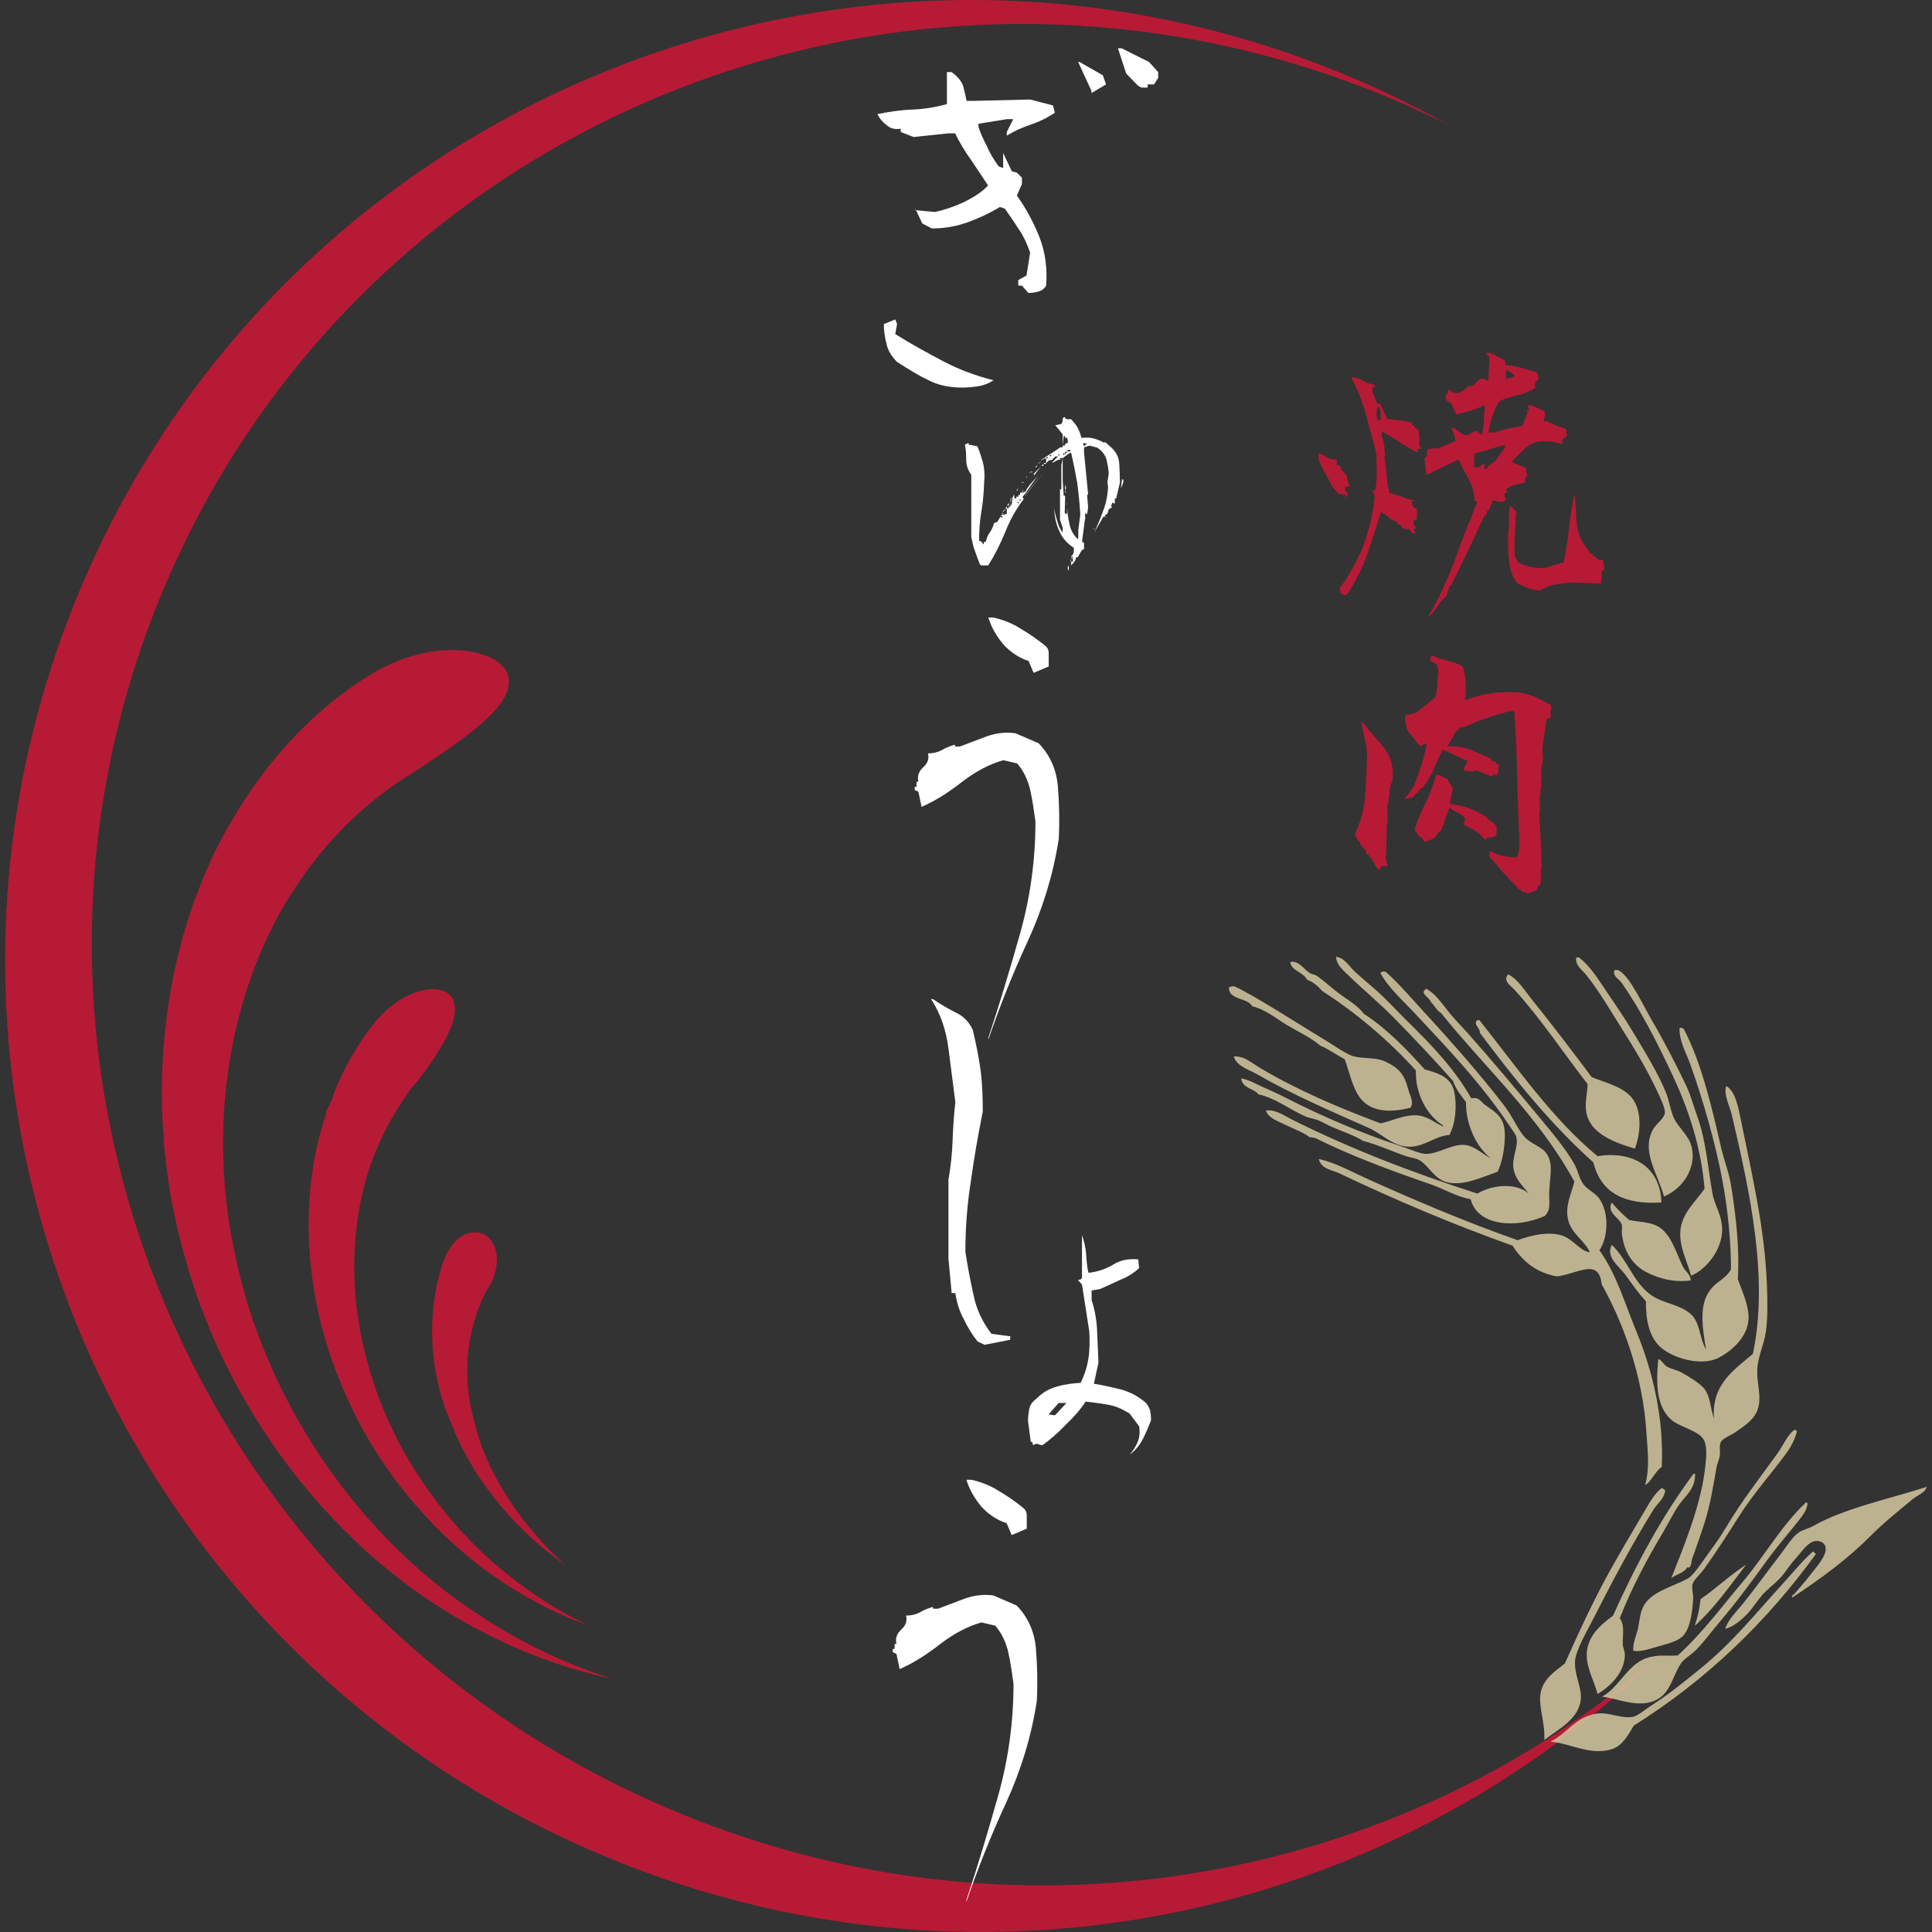
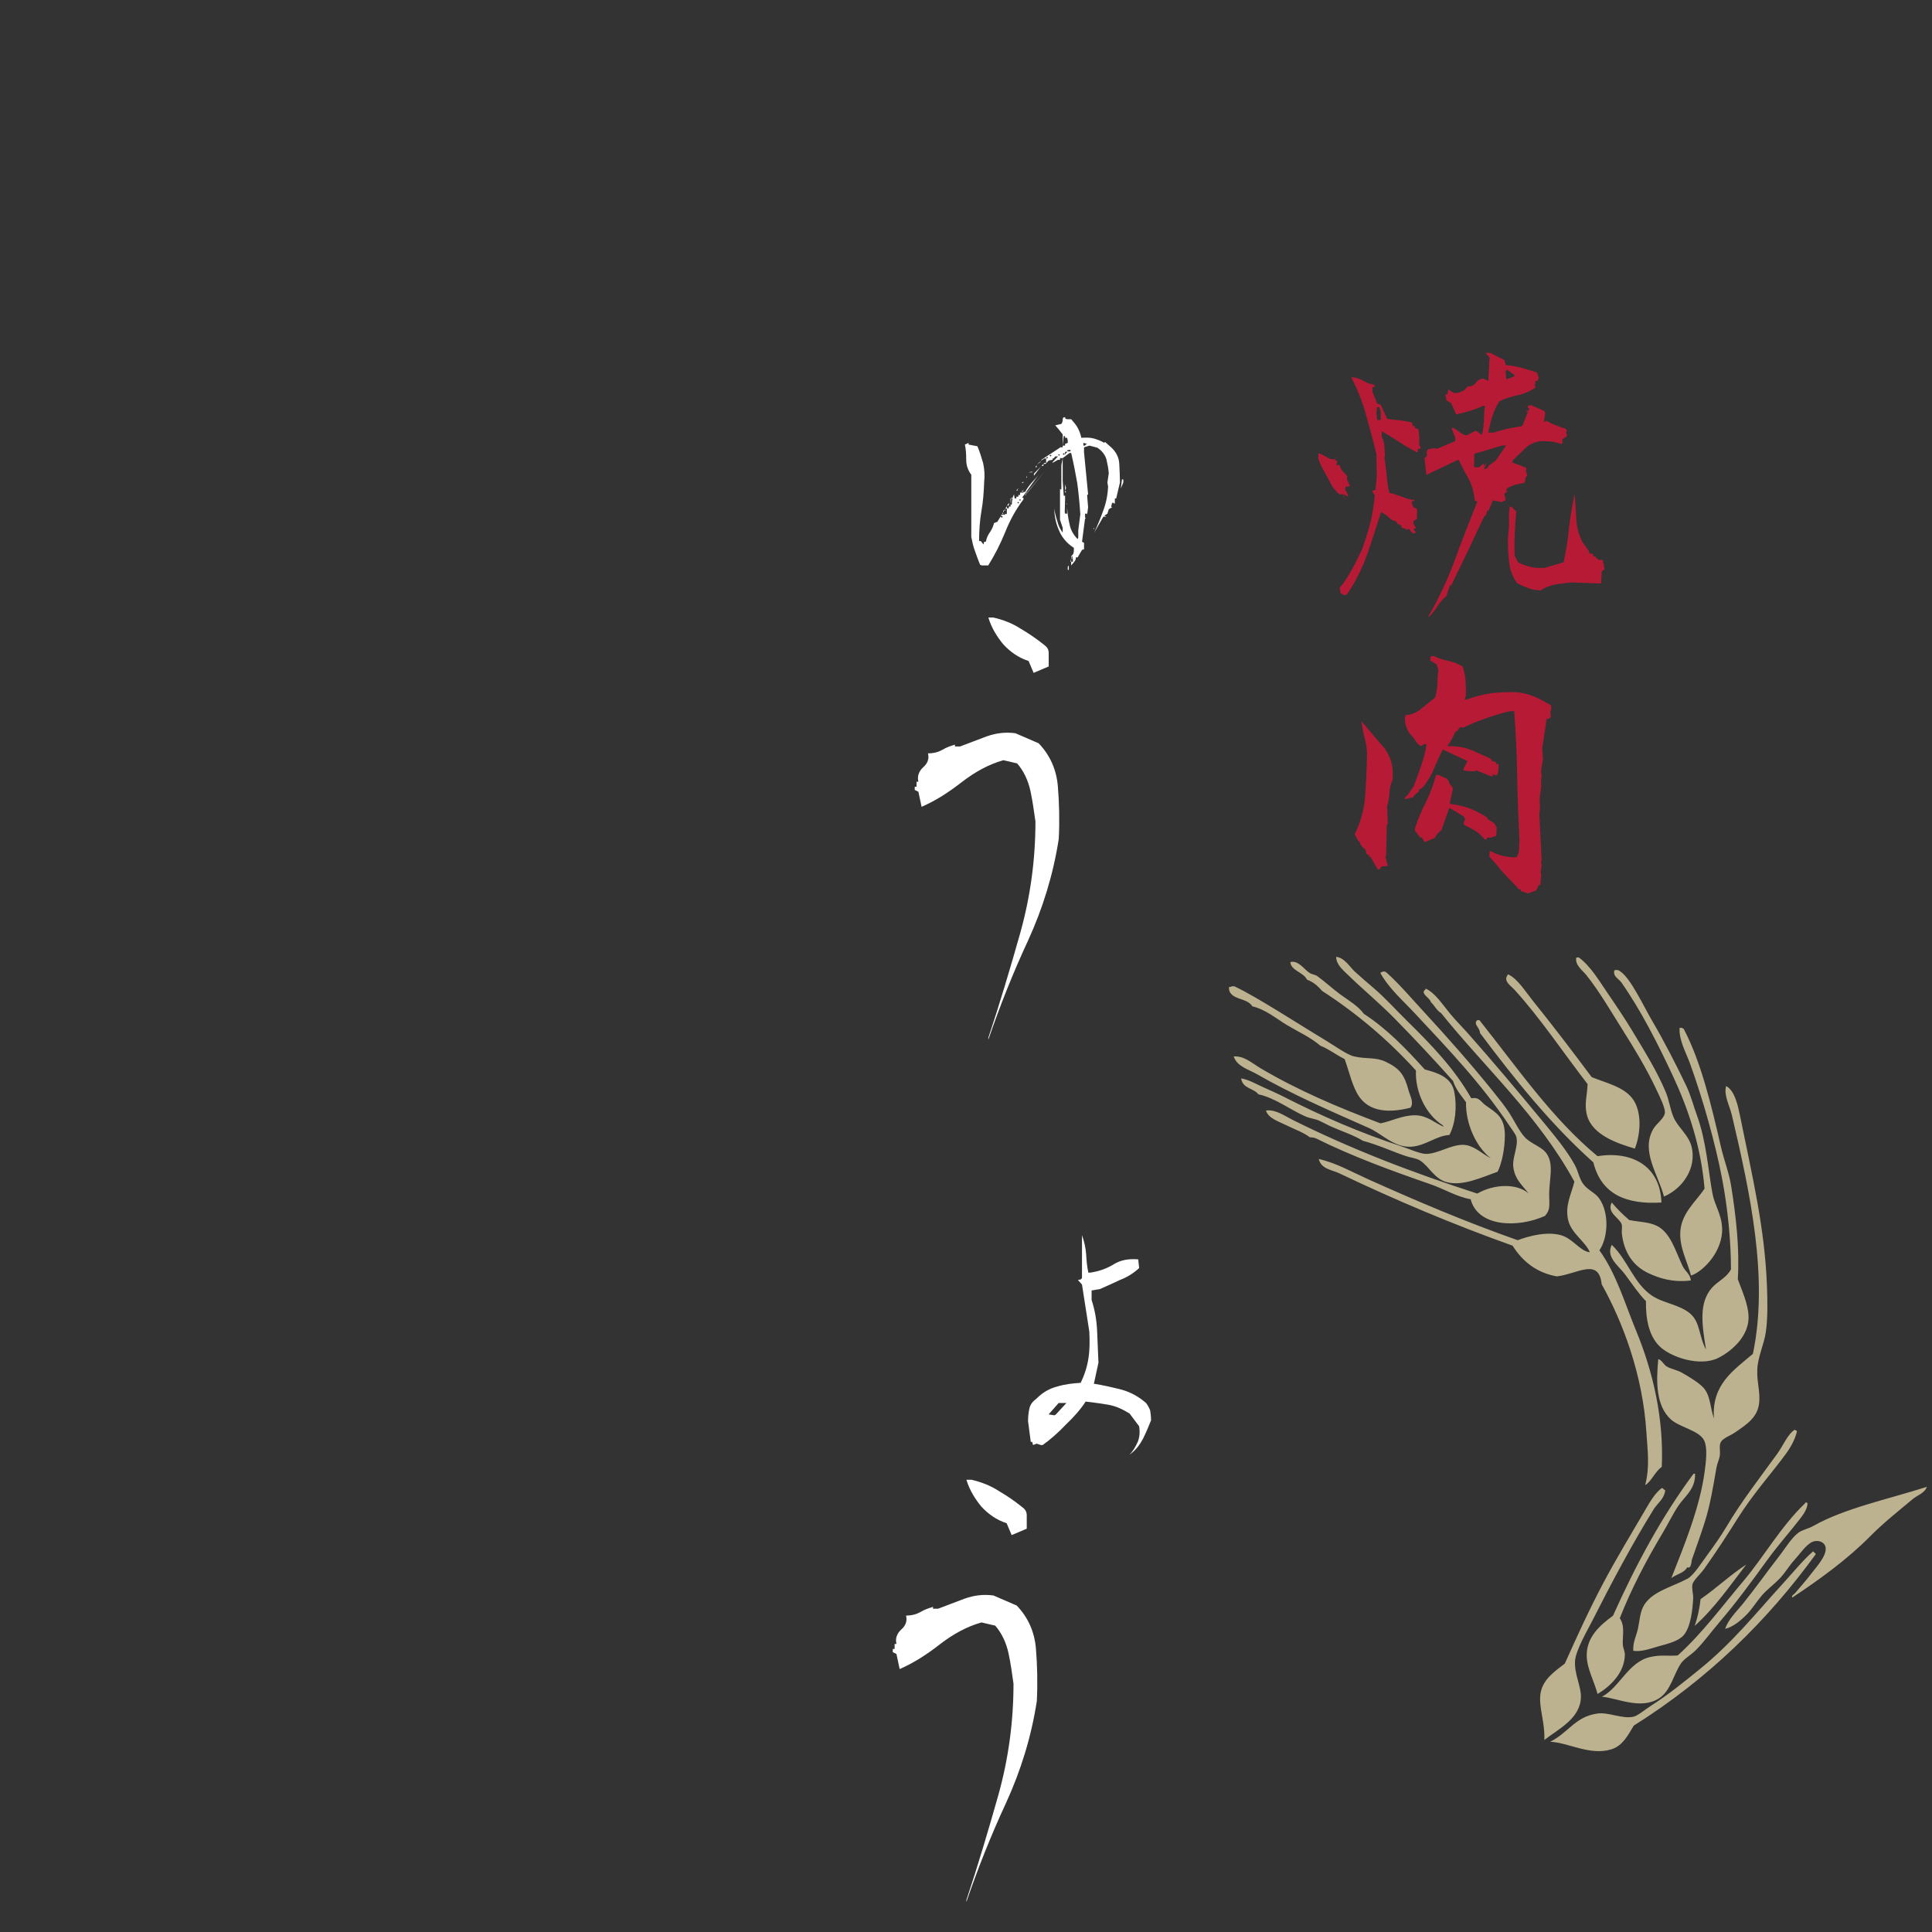
<svg xmlns="http://www.w3.org/2000/svg" version="1.1" viewBox="0 0 300 300">
  <rect x="0" y="0" width="300" height="300" fill="#333333" stroke="none" />
  <defs>
    <style>
      .cls-1 {
        opacity: .88;
      }

      .cls-2 {
        fill: #fff;
      }

      .cls-3 {
        fill: #b71a35;
      }

      .cls-4 {
        fill: #cfc39c;
        fill-rule: evenodd;
      }
    </style>
  </defs>
  <g>
    <g id="_レイヤー_1" data-name="レイヤー_1">
      <g>
-         <path class="cls-3" d="M58.711,158.186c4.62-5.17,10.286-5.598,11.553-3.146,1.364,2.59-1.105,6.921-4.459,11.55l-.757,1.018c-.341.43-.804.922-1.37,1.579-.509.869-1.138,1.645-1.793,2.714-1.312,2.071-2.769,4.765-4.035,8.138l-.284.761c-1.411,4.014-2.406,8.986-2.534,14.552-.142,5.546.591,11.691,2.51,17.833,1.845,6.304,4.904,12.355,8.494,17.553,3.609,5.213,7.738,9.56,11.576,12.767,7.731,6.456,13.826,8.837,13.734,8.885.092-.073-6.049-1.712-14.548-7.565-4.205-2.901-8.917-7.037-13.255-12.289-4.33-5.235-8.256-11.606-10.95-18.574-2.834-6.944-4.292-14.227-4.598-20.955-.306-6.74.514-12.904,1.972-17.911l.514-1.697.132-.406.036-.101.022-.048.006-.023v-.025c-.017-.095.058.201-.046-.214l.08-.156.318-.633c.451-.721.792-1.928,1.173-2.917.792-1.888,1.624-3.462,2.406-4.837,1.571-2.732,2.971-4.517,3.688-5.387l.41-.464ZM69.801,193.963c1.682-2.943,4.822-3.276,6.252-1.609,1.548,1.797,1.329,4.63.166,6.967-.341.447-1.802,2.805-2.793,6.62-.982,3.798-1.468,9.06.331,15.186,1.433,6.08,4.978,11.729,8.152,15.69,2.966,3.692,5.602,5.956,5.886,6.195-.312-.211-3.163-2.078-6.662-5.524-3.788-3.718-8.308-9.346-10.973-16.245-3.037-6.832-3.401-13.5-2.846-18.454.563-4.969,1.973-8.292,2.487-8.826ZM58.659,104.111c5.175-2.87,10.155-3.519,13.848-3.023,3.701.502,6.131,2.107,6.471,4.138.705,4.217-5.858,8.799-13.837,14.103-.995.659-3.649,2.137-7.153,4.985-3.51,2.849-7.892,7.089-12.022,13.338-4.15,6.143-7.851,14.496-9.813,24.378-1.971,9.861-2.162,21.163.301,32.573,2.291,11.402,7.189,22.501,13.433,31.738,6.221,9.281,13.692,16.679,20.636,21.747,6.974,5.135,13.241,8.221,17.646,10.066,4.407,1.84,6.996,2.499,6.979,2.565.006-.082-2.55-.455-7.055-1.858-4.486-1.409-10.979-3.886-18.514-8.468-7.476-4.525-15.924-11.505-23.376-20.911-7.454-9.347-13.838-21.131-17.394-33.902-.924-3.171-1.671-6.386-2.248-9.605-.284-1.612-.52-3.218-.718-4.83l-.271-2.405-.024-.3-.017-.153-.005-.035v-.022c.022.07-.156-.635-.082-.345l-.005-.051-.013-.415v-.827l-.196-2.644-.087-2.382c-.024-1.584-.017-3.154.033-4.721.087-3.121.348-6.188.741-9.175,1.55-11.959,5.429-22.449,10.101-30.288,4.631-7.96,9.802-13.456,13.975-17.09,4.193-3.639,7.417-5.483,8.662-6.181Z" />
-         <path class="cls-3" d="M103.17,280.562C28.946,248.5-5.622,163.265,25.942,90.192,57.511,17.118,143.28-16.13,217.5,15.936c2.619,1.13,5.172,2.349,7.698,3.609-4.573-2.562-9.302-4.919-14.218-7.048C134.458-20.554,45.832,14.21,13.035,90.151c-32.814,75.944,2.621,164.303,79.13,197.355,58.328,25.202,123.663,10.956,165.982-30.867-40.905,35.986-100.985,47.246-154.977,23.923Z" />
        <g>
          <path class="cls-3" d="M208.956,77.34l-.309-.154-.101-.463c-.309.103-.568.051-.722-.103-.203-.154-.358-.359-.511-.564l-.411-.463c-.36-.718-.773-1.49-1.183-2.208-.462-.72-.771-1.49-1.026-2.209l.052-.36-.052-.41h.155c.358.154.77.308,1.129.564.36.257.77.36,1.183.36l.462-.207h-.155l-.207.412h.207l.155-.103v.36l-.155.359.564.103.207.616.974,1.078c-.103.359-.05.617.104.822.102.257.205.462.309.719l-.721.103v.668h.153l.309.822h-.155l-.564-.36v.257l.462.719-.153-.36ZM208.133,92.081l-.102-.822c.771-.874,1.335-1.849,1.9-2.825.566-1.027,1.079-2.055,1.544-3.082.459-1.284.924-2.671,1.282-4.059.361-1.386.564-2.825.721-4.314l-.412-.77.514-.154c.101-.823.203-1.748.203-2.671-.049-.976-.049-1.901-.049-2.826-.465-2.003-1.028-4.007-1.594-6.061-.564-2.055-1.336-4.007-2.312-5.908h.207c.616.052,1.181.258,1.695.565.514.309,1.079.514,1.643.566l.104.358-.359.052v.72l.717,1.797.564.207.978,2.156c.616.155,1.334.206,2.003.258.616.05,1.233.205,1.9.359l.052.463.359.103v.256l.565.205.155,1.387-.052.926.259.668-.462.102v.462h-.259c-.974-.564-1.9-1.079-2.723-1.643-.872-.565-1.747-1.079-2.618-1.592v.874c.257.462.358.974.412,1.436,0,.515.049.978.101,1.388l-.101.36c.153.926.255,1.85.358,2.775.052.974.205,1.848.412,2.722.667.155,1.284.359,1.952.616.617.256,1.285.461,1.951.513v.154h-.41v.359l.257.617.514.207.052.359-.052,1.028.052.205-.566.308v.462l.41.669-.358.103v.153l.358.462-.512.103-.616-.718h-.206v.153h-.103c-.153-.102-.308-.205-.564-.256-.205,0-.309-.154-.309-.412l-.615-.308-.207-.359c-.412-.052-.822-.258-1.128-.616-.363-.36-.774-.565-1.184-.822-.717,2.208-1.386,4.417-2.157,6.574-.771,2.158-1.798,4.264-3.133,6.215l-.412.155-.617-.361ZM214.4,63.881l-.255-.667h-.309l-.101.924.101,1.079h.564v-1.336ZM225.857,87.1c1.077-3.032,2.31-6.113,3.542-9.195l-.41-.206c-.101-1.233-.412-2.312-.924-3.339-.566-.925-1.079-1.951-1.542-2.928h-.205l-4.828,2.312-.307-2.67h.255v-.258h.155v-.256l-.103-.307.207-.463.974-.206.462.103,2.827-1.18v-.566l-.565-1.49h.255c.358.155.719.412,1.026.668.361.309.719.462,1.131.462l1.336-.718.978.668c.153-.668.255-1.438.306-2.26,0-.72.052-1.491.153-2.261h-.255c-.669.308-1.388.565-2.004.77-.717.207-1.489.412-2.208.566l-.77-1.746-.719-.412-.207-.925h.309l.203-.822c.259.257.514.463.773.513.257.103.564.103.874,0l.718-.307.668-.669c.564.05.926-.155,1.233-.566.257-.41.667-.615,1.181-.615l.719.359.205-3.647-.616-.719h.719l2.209,1.131.205.77c.823.051,1.593.205,2.414.411.822.256,1.593.462,2.416.718l.307.874-.255.462h-.259l-.103.617.103.411c-.872.564-1.746.975-2.774,1.181-.974.205-1.952.513-2.824.925-.514.77-.874,1.592-1.131,2.413-.257.822-.464,1.645-.617,2.466h.822c.771-.205,1.49-.462,2.26-.616.771-.155,1.44-.256,2.211-.41l.872-2.21h-.255v-.102l.41-.103v-.36h-.154v-.36l.462-.102,2.107.925.104.359-.207,1.284h.207v-.103h.255c.461.256.926.514,1.438.668.514.205,1.027.41,1.541.564l.155.36-.155.05.155.719-.719.462v.72h-.207c-.564-.155-1.026-.308-1.591-.36-.566-.051-1.131-.051-1.645-.051-.926.153-1.693.513-2.31,1.078-.668.669-1.285,1.284-1.902,1.849l-.155.36c.309.155.719.256,1.08.411.358.154.77.308,1.131.462v.257l-.104.36h.104l.151.616c-.203.103-.306.256-.306.462,0,.256-.052.463-.155.617-.514.103-1.028.205-1.49.308-.412.155-.874.308-1.233.616l-.103.36h.207v.102l-.464.256v.207l.205.822-.615.308-1.389-.257-.665,1.593h-.207l-.206.77h-.203c-.875,1.849-1.745,3.647-2.569,5.445-.875,1.798-1.747,3.596-2.619,5.394h-.207l-.564,1.695c-.514.358-.926.873-1.285,1.437-.358.566-.771,1.079-1.285,1.644l-.255.103c1.593-2.671,2.928-5.547,4.111-8.68ZM231.045,72.665v-.256l1.233-.925,1.591-2.312h-.564l-4.368,1.284-.049,1.746.049.359h.719l.771-.615v.359h.104l.308-.462v.103l-.412.822.104.103.153-.103.361-.103ZM235.154,58.232l-1.131-.822c-.207.154-.257.359-.207.667.052.308.052.513.052.771h.207l1.078-.412v-.205ZM237.309,91.311c-.615-.205-1.181-.462-1.746-.77-.719-1.026-1.131-2.106-1.233-3.389-.155-1.233-.207-2.569-.155-3.956.102-.77.155-1.489.155-2.312-.052-.77,0-1.489.102-2.209h.259l.717.72v.462c-.101,1.027-.153,2.106-.205,3.184-.051,1.079-.051,2.209,0,3.288l.514.976c.617.36,1.285.565,1.951.721.669.153,1.44.205,2.211.153l2.925-.874c.361-1.745.669-3.493.823-5.29.207-1.747.514-3.545.874-5.341.104,1.284.205,2.567.257,3.8.05,1.284.361,2.466.926,3.647l1.026,1.439.103.359.566.103v.41h.203l.155-.103.104.36h.155l.203.257h.721v.512h.103l.103.977-.41.257-.103,1.901h-.462l-4.161-.155c-.719.103-1.542.155-2.417.308-.82.155-1.64.463-2.36.925-.667,0-1.284-.103-1.902-.36Z" />
          <path class="cls-3" d="M214.007,135.133l-1.183-2.055-.257-.103v-.257c-.255,0-.358-.103-.41-.256-.052-.154-.052-.309-.101-.462l-.721-.72-.257-.668h-.155l-.566-1.079c.823-1.643,1.388-3.493,1.594-5.548.153-2.054.257-4.109.307-6.267.052-1.027-.05-1.951-.307-2.927-.257-.925-.412-1.85-.564-2.826,1.233,1.438,2.36,2.826,3.541,4.16,1.079,1.438,1.544,3.133,1.285,5.084-.307.669-.462,1.285-.462,1.953-.051.719-.154,1.387-.358,2.003l.103,2.774-.155.154-.103,4.726-.103.205.36,1.439-.516.051h-.462l-.255.463h-.257v.154ZM236.146,138.368v-.256h-.259l-1.796-1.902-.874-.925-.872-1.078-1.079-1.181.049-.822h.259c.617.359,1.233.565,1.899.72.67.153,1.287.205,2.004.205.257-.36.361-.822.41-1.284,0-.462,0-.874.052-1.336-.153-3.391-.307-6.729-.358-10.12-.052-3.338-.207-6.626-.462-9.964h-.566c-1.233.255-2.414.616-3.699,1.078-1.232.41-2.515.923-3.644,1.489l-.465-.103-.512.667h-.206c-.153.36-.36.772-.563,1.131-.207.41-.464.822-.722,1.182,1.337-.052,2.57.153,3.65.564,1.079.462,2.105.925,3.184,1.438v.257l.719.205v.258l.412.102-.052,1.079-.207.615h-.205l-.46-.153v.308h-.259l-2.414-.976v.207l-1.285-.053-.564-.102.052-.36.564-1.079-3.852-1.798c-.462.976-.926,1.9-1.336,2.928-.41,1.026-.976,1.899-1.593,2.773l-.462.411h-.205c-.052.308-.155.513-.412.668-.257.154-.46.359-.564.617l-1.285.308v-.258c.311-.255.566-.513.721-.822.155-.257.358-.513.616-.874.41-1.079.82-2.156,1.181-3.286.359-1.028.668-2.158.822-3.288h-.36l-.564.309-.566-.515-.359-.564-.566-.668c-.308-.309-.564-.772-.718-1.234-.154-.463-.257-.976-.207-1.489l.104-.36c.974-.052,1.745-.411,2.466-1.027.717-.565,1.386-1.13,2.105-1.696.207-.667.308-1.336.36-2.105,0-.72.05-1.387.154-2.107l-.259-.924-1.026-.617.052-.616.46-.102c.721.359,1.44.616,2.263.77.82.155,1.541.463,2.26.873.257.72.41,1.49.462,2.21.052.77.052,1.592.052,2.311l-.207.617h.361c1.179-.464,2.463-.772,3.748-.977,1.285-.155,2.673-.207,4.059-.155,1.026.103,1.9.36,2.775.72.82.36,1.643.822,2.515,1.335v.566l-.155.462.103.718c-.05.155-.155.206-.257.258-.153.05-.255.102-.412.102l-.667,4.519.104,1.747-.307,1.798.103.822-.103.719.05.822-.257,1.85.05,1.695-.103.72.361,7.242-.103.308.103.411-.155,1.182.102.41-.155,1.541h-.257l-.36.822-1.284.461-1.131-.359ZM220.786,130.047h-.255l-.823-1.079v-.308c.462-1.49,1.079-2.876,1.747-4.161.617-1.335,1.129-2.67,1.542-4.161h.36l1.284.566.307.359c.052.308.207.565.462.822.207.258.257.463.102.771l-.41,1.952c1.079.155,2.157.359,3.083.719.974.36,1.899.874,2.774,1.438v.205l1.079.668.41.72h-.052l-.049,1.232-.978.308-.36-.102-.205.359h-.255c-.413-.513-.926-.975-1.44-1.335-.564-.309-1.079-.617-1.695-.874l-.155-.36.257-.616-.257-.411-2.208-1.335-1.235,3.493-.46.36-.618.874-1.539.616-.413-.72Z" />
        </g>
        <g>
-           <path class="cls-2" d="M158.683,44.348h-.568v-.852l1.277-.71.568-3.549c-.429-1.208-.922-2.416-1.701-3.551-.784-1.208-1.493-2.272-2.203-3.266l-.781-.284c-1.635.994-3.195,1.703-4.901,2.342-1.774.641-3.62.996-5.68.996l-1.49-.781-1.066-2.272v.214l3.054.284c1.561-.356,3.051-.853,4.543-1.563,1.421-.709,2.698-1.49,3.693-2.555-.853-1.279-1.774-2.699-2.698-4.049-.926-1.277-1.777-2.697-2.413-4.046h-1.066l-5.399.568-1.988-.781v-.497c-.919.143-1.632-.07-2.2-.568-.639-.497-1.064-.994-1.421-1.704,1.708-.355,3.482-.639,5.398-.71,1.843-.07,3.62-.354,5.396-.851v-4.97h.711c.922.638,1.49,1.348,1.774,2.058.213.781.424,1.632.569,2.413h1.064l8.804-.212,3.549.922.286,1.136c-1.28.852-2.484,1.421-3.762,1.846-1.279.427-2.558.995-3.695,1.705v-.569l.995-1.988h-.995l-4.401.711v.496c.355,1.066.782,1.989,1.348,3.054.427,1.064,1.064,2.059,1.775,3.054l.71.283v-2.343l1.35,2.842.781.211.782.782v.995l-.782,1.774c1.419,1.988,2.558,4.117,3.478,6.39.924,2.343,1.279,4.9,1.066,7.598-.285.497-.711.781-1.205.923-.5.141-1.068.213-1.563.213l-.995-1.136ZM144.054,58.974c-1.634-.781-3.195-1.775-4.757-2.769-.85-.853-1.421-1.775-1.632-2.77-.282-1.064-.424-2.13-.424-3.123l1.774-.71.282.71-.282,1.562c2.485,1.561,4.969,2.911,7.384,4.19,2.413,1.276,5.038,2.27,7.883,2.982-.781.497-1.493.78-2.345.922-.924.141-1.706.212-2.625.212-1.848,0-3.695-.355-5.257-1.206ZM169.474,14.099l-2.059-4.473h.216l3.617,2.06.5,1.42-2.274,1.35v-.356ZM176.717,13.319l-1.848-1.917-1.274-3.906h.566l4.261,2.129,1.419,1.564v.922l-.64.993h-.992v.497h-.996l-.495-.284Z" />
          <path class="cls-2" d="M152.189,87.698c-.265-.631-.527-1.369-.788-2.104-.263-.683-.423-1.419-.58-2.208v-9.672c-.525-.684-.788-1.473-.788-2.315,0-.893-.052-1.682-.208-2.367l.576-.263v.263l1.369.264c.369.841.629,1.734.893,2.629.211.945.265,1.945.159,2.892-.054,1.525-.159,3.048-.423,4.521-.26,1.472-.367,3.102-.367,4.68h.263l.423.525.104-.422h.263c.103-.576.314-1.051.628-1.471.318-.473.53-.945.632-1.42l.527-.209,1.785-2.946v.58h.265v-1.262l.314-.106.214-.525.103.631h.262v-.263h.317v-.263h.263v-.368h.315l.21-.472v.156h-.21v.316h.21v-.105h.263c.211-.422.577-.947.998-1.42.419-.474.844-.894,1.21-1.42l-2.681,3.733h.21v.264c-1.208,1.577-2.104,3.259-2.842,5.099-.735,1.789-1.574,3.471-2.627,5.152h-.998l-.262-.104ZM155.554,80.072l-.213.159.213.158.158-.158-.158-.159ZM155.712,79.758l-.158.106.158.105.052-.105-.052-.106ZM156.076,79.284h-.312v.58l.156.105.156-.105v-.58ZM156.343,78.97h-.267v.788l.159.106.107-.106v-.788ZM156.655,78.496h-.312v.368l.156.106.156-.106v-.368ZM157.129,77.917l.104-.525h-.208l-.106.894.106.105.104-.105v-.369ZM158.129,75.814l-.159.368h-.158l.317-.368ZM158.129,77.917l-.159.157.159.106.104-.106-.104-.157ZM158.392,77.551l-.159.051.159.159.158-.159-.158-.051ZM158.708,74.921l.21-.104v.104l-.21.106v-.106ZM162.177,73.238l-2.629,3.26h-.21v.368h-.158l2.996-3.628ZM159.443,73.87v.315h-.104l.104-.315ZM160.285,73.238v.106h-.577l.577-.106ZM166.332,86.383c.158-.158.315-.315.367-.525.052-.211.052-.474.052-.789-1.156-.736-1.944-1.735-2.365-2.838-.475-1.104-.684-2.262-.684-3.471v.211c.106.683.262,1.314.473,1.946.158.683.475,1.314.84,1.786v-.736l-.419-1.262v-9.306h-.314l-.842.473v-.106l.842-.892h-.423l-.26.315h-.159v.21l-.579.106-.525.526h-.315v.315h-.317l-1.156,1.526v-.316l1.629-1.682h.265v-.683h-.265l-.473.315v.158h-.104v.104h-.107l-.523.475v.315h-.161v-.105l.58-.684.315-.104v-.263l2.892-1.892v-.052h.419v-1.999l-.577-.737-.579-.683.948-.211c.156-.208.208-.472.208-.683,0-.263.106-.367.371-.367,0,.21.103.315.367.315h.579c.367.42.736.843.998,1.315.263.474.475,1.052.579,1.577.683-.053,1.367-.053,1.946.106.525.156,1.104.367,1.629.681v-.103h.156l.896.789c.788.735,1.208,1.576,1.261,2.522.052.999.106,1.999.106,2.945l-.579,2.472h-.21v.788h-.159v-.106h-.263l-.156.58.156.104-.524.316-.21.683-.475.315.314.159h-.47l-1.422,2.471c.528-1.157 1-2.261,1.422-3.469.419-1.105.681-2.367.735-3.681l-.104-.631.21-1.419c-.054-.788-.21-1.526-.371-2.209-.21-.682-.683-1.314-1.418-1.786l-1.211-.315-.84.263v.787l.632,6.52-.156.105.156,1.892-.156,1.21v-.211h-.318v.631h.106v.106h-.106l-.47,3.626.312.159v1l-.312.105-.686,1.157h-.262c0,.211-.054.419-.211.631-.158.211-.367.421-.525.631v-1.419ZM162.703,70.977h-.158l-.104.158.104.054.158-.054v-.158ZM163.124,70.611l-.156.156.156.107.156-.107-.156-.156ZM164.438,70.557l-.156.054.156.156.158-.156-.158-.054ZM164.807,72.24l.208-1.105h-.419v4.786l.156.106.055-.106v-3.68ZM165.385,68.927l.418-.159v-.367l-.104-.421h-.314v-.263h-.21l-.161,1.473h.371v-.263ZM167.434,82.334l.317-2.471c-.104-1.63-.262-3.259-.473-4.837-.263-1.525-.579-3.102-.946-4.679h-.265l-1.052.788v3.471l.161,2.367h.21v.579l-.054,1.944.054.263h.314v-.999c.054.894.158,1.736.367,2.577.159.894.58,1.682,1.263,2.365l.104-.209v-1.157ZM165.176,70.347l-.161.21.161.054.156-.054-.156-.21ZM165.385,70.241l-.054.316h.054l.158-.21-.158-.106ZM165.543,70.085l-.158.157.158.106.156-.106-.156-.157ZM165.385,75.184l.158.63-.158.368.158.211-.158.105v-1.314ZM165.699,78.287l-.156-.212.156.317v-.105ZM166.226,69.875h-.423l-.104.21h.527v-.21ZM165.964,88.487h-.161v-.475l.161-.211v.685ZM166.595,86.698h-.263l-.106.526h.369v-.526ZM166.226,88.487l.106-.212-.106.212.106.105-.106-.105ZM166.489,86.383l-.158.158.158.105.106-.105-.106-.158ZM168.804,68.927l-.579-.159v.423h.26l.106-.159.213-.104ZM169.905,81.966v.158h-.156l.156-.158ZM174.058,75.709l.161-1.261h.208v.472l-.369.893v-.105Z" />
          <path class="cls-2" d="M153.471,161.143c1.774-5.326,3.406-10.792,4.969-16.33,1.563-5.61,2.343-11.362,2.343-17.257-.213-1.488-.426-3.122-.781-4.756-.357-1.632-1.066-3.124-2.059-4.258l-2.132-.499c-2.271.641-4.328,1.775-6.386,3.337-1.992,1.563-4.049,2.912-6.32,3.906l-.498-2.343-.569-.285v-.496h.284v-.782h.285c-.211-.851.071-1.633.782-2.271.637-.567.921-1.278.708-2.129.926,0,1.635-.214,2.275-.569.565-.355,1.203-.568,1.913-.781v.284h.784c1.348-.497,2.767-1.065,4.115-1.561,1.422-.499,2.842-.712,4.477-.499l3.619,1.563c1.777,1.846,2.769,4.119,2.983,6.675.213,2.628.284,5.324.14,8.165-.853,5.539-2.483,10.793-4.757,15.765-2.343,5.039-4.401,10.223-6.175,15.406v-.284ZM159.717,102.636c-1.563-.496-2.84-1.421-3.906-2.557-.993-1.206-1.845-2.556-2.34-4.188h.779c1.561.354,2.982.922,4.19,1.704,1.206.709,2.484,1.563,3.622,2.484.495.355.779.71.779,1.349v2.06l-2.342.993-.782-1.846Z" />
-           <path class="cls-2" d="M151.823,208.321c-.926-1.136-1.634-2.345-2.201-3.553-.639-1.133-1.067-2.554-1.279-3.973h-.568l-.498-5.327v-12.28c.356-2.061.568-4.051.639-6.038.071-2.057.214-4.047.427-6.035-.356-2.769-.709-5.539-1.066-8.307-.353-2.769-1.206-5.396-2.7-7.67h.284c1.067.712,2.204,1.42,3.482,2.06,1.279.567,2.129,1.492,2.698,2.699.497,2.059.924,4.117,1.206,6.176.285,2.059.358,4.263.358,6.533-.713,3.548-1.351,7.171-1.847,10.793-.569,3.55-.853,7.242-.853,11.004.355,2.272.779,4.544,1.279,6.747.427,2.13,1.348,4.119,2.769,5.963l3.191.425h-.284v.499l-3.974.782-1.064-.499Z" />
          <path class="cls-2" d="M176.674,223.885c.282-.709.355-1.492.211-2.413l-1.492-1.988c-1.064-.639-2.056-1.135-3.264-1.347-1.208-.216-2.345-.357-3.549-.501-.782,1.208-1.848,2.416-3.054,3.553-1.134,1.205-2.416,2.342-3.622,3.196h-.284l-.635-.214-.571.214-.142-.5h-.214l-.423-3.194c0-.71.068-1.349.211-1.988.142-.639.498-1.067,1.139-1.561.85-.852,1.843-1.494,3.195-1.849,1.206-.355,2.411-.496,3.619-.566.568-1.135.993-2.416,1.206-3.762.215-1.35.215-2.7.144-4.19l-1.139-7.313-.635-.71.424-.071.211-.211v-6.677c.356.995.571,1.988.64,2.912.072,1.065.142,2.057.355,2.909h.287c1.419-.212,2.554-.637,3.619-1.277.995-.637,2.272-.922,3.833-.781l.142,1.351c-.851.781-1.846,1.419-2.98,1.845-1.066.498-2.13.993-3.125,1.42l-1.277.211v1.494c.498,1.488.781,3.124.853,4.757.069,1.704.14,3.337.211,4.969l-.709,3.264c1.419.216,2.909.571,4.33.926,1.492.425,2.698,1.137,3.764,2.06.285.355.497.779.637,1.134.074.426.144.925.144,1.562-.355.924-.781,1.917-1.277,2.914-.498.923-1.134,1.774-2.061,2.413.498-.496.927-1.208,1.28-1.99ZM165.598,217.852h-1.206l-1.564,1.774.922.144.215-.144,1.634-1.774Z" />
          <path class="cls-2" d="M150.064,295.031c1.775-5.327,3.406-10.794,4.969-16.335,1.563-5.606,2.343-11.359,2.343-17.251-.213-1.49-.426-3.125-.781-4.757-.355-1.635-1.066-3.125-2.059-4.261l-2.132-.496c-2.271.639-4.328,1.774-6.386,3.337-1.992,1.561-4.048,2.91-6.32,3.904l-.498-2.343-.569-.284v-.498h.284v-.779h.285c-.211-.853.071-1.635.782-2.272.639-.568.922-1.278.708-2.131.926,0,1.635-.214,2.275-.568.564-.353,1.203-.569,1.913-.781v.285h.784c1.348-.496,2.769-1.065,4.115-1.563,1.422-.496,2.843-.71,4.477-.496l3.619,1.563c1.779,1.847,2.77,4.115,2.983,6.673.213,2.628.284,5.323.14,8.165-.852,5.538-2.484,10.793-4.756,15.762-2.343,5.043-4.401,10.225-6.176,15.409v-.282ZM156.309,236.523c-1.563-.498-2.84-1.42-3.906-2.557-.993-1.206-1.845-2.555-2.34-4.188h.779c1.561.355,2.982.923,4.19,1.705,1.208.706,2.485,1.559,3.622,2.483.495.356.779.711.779,1.349v2.06l-2.342.993-.782-1.845Z" />
        </g>
        <g class="cls-1">
          <path class="cls-4" d="M224.004,174.716c-2.63-1.701-4.278-5.172-4.138-8.493-4.338-4.766-9.191-8.879-14.56-12.347-.648-.754-1.38-1.403-2.35-1.752-.579-1.185-2.506-1.399-2.591-2.735,1.238-.318,2.077,1.086,2.972,1.68.385.253.852.249,1.197.493,1.216.866,2.381,1.973,3.616,2.871,1.298.942,2.703,1.737,3.628,2.993,3.589,2.329,6.569,5.431,9.459,8.639,1.793.475,4.095,1.127,4.56,3.392.49,2.38.189,5.041-.735,6.78-2.088.122-3.759,1.727-5.979,1.826-2.649.121-4.45-1.993-6.527-2.911-5.978-2.643-11.998-5.256-17.388-8.359-1.288-.74-3.084-1.179-3.601-2.744,1.593-.14,2.87,1.055,4.122,1.799,5.807,3.444,12.135,6.132,18.679,8.588,1.679-.329,3.437-1.284,5.415-1.255,1.854.028,3.076,1.244,4.376,1.772-.017-.125-.118-.137-.156-.237M231.277,179.692c.102-.035.121.035.137.11-1.139-.522-2.589-2.046-4.28-2.033-1.925.011-3.772,1.359-5.647,1.408-.938.025-2.733-.799-3.926-1.191-6.266-2.052-12.301-4.664-17.927-7.536-1.131-.576-2.337-1.124-3.472-1.624-1.146-.499-2.225-1.176-3.444-1.372.262,1.625,1.922,1.481,2.685,2.47,2.703.603,4.883,2.383,7.345,3.451.651.281,1.449.353,2.095.643.665.298,1.233.634,1.88.921,1.664.742,3.441,1.299,4.928,2.212,2.275.592,4.462,1.626,6.719,2.385.659.222,1.563.311,2.096.643,1.446.904,2.293,2.961,4.31,3.421,2.424.552,5.133-.704,7.771-1.654.654-1.277,1.11-3.546,1.126-5.562.027-2.886-1.309-3.569-2.942-4.715-.823-.576-.986-1.359-2.275-1.127-2.613-4.62-6.254-8.361-9.836-11.883-1.812-1.782-3.458-3.642-5.412-5.314-.941-.806-1.876-1.596-2.813-2.457-.85-.783-1.574-2.139-2.92-2.317.011,1.211,1.096,2.094,1.845,2.82,2.293,2.233,4.868,4.355,7.222,6.75,3.11,3.168,6.121,6.377,9.075,9.695.459,1.369,1.279,2.288,2.022,3.303-.06,3.214,1.418,6.674,3.641,8.553M190.831,153.267c-.095,2.081,2.829,1.57,3.63,2.994,2.074.491,3.665,1.879,5.39,2.916,1.72,1.034,3.622,1.872,5.17,3.195,1.372.558,2.487,1.437,3.78,2.092.711,1.94,1.202,4.378,2.323,5.924,1.544,2.121,4.324,2.529,7.895,1.616.583-.83-.079-1.847-.316-2.742-.62-2.349-1.356-3.364-3.537-4.394-1.605-.757-2.963-.385-4.896-.825-1.131-.259-3.13-1.718-4.464-2.518-4.404-2.644-10.492-6.64-14.102-8.359.032.014-.596-.097-.497.058-.123.013-.249.028-.377.043M245.137,148.656c-.126.015-.252.029-.375.043-.23,1.152.963,1.953,1.577,2.726,2.067,2.598,3.723,5.497,5.664,8.572,1.673,2.652,3.622,5.829,5.233,9.252.486,1.036,1.339,2.751,1.288,3.516-.058.909-1.332,1.682-1.845,2.614-1.895,3.423.796,6.967,1.703,10.417,3.024-1.298,5.063-4.506,4.298-7.697-.46-1.892-2.164-3.064-2.805-4.604-.554-1.314-.702-2.685-1.211-3.906-1.367-3.262-3.22-6.221-5.126-9.392-1.164-1.939-2.509-3.936-3.833-5.875-1.488-2.179-2.772-4.361-4.568-5.665M234.197,151.306c-.109-.012-.112.062-.112.138-.686.884.558,1.671,1.008,2.159,3.988,4.337,7.734,9.975,11.426,14.73-.043,1.746-.577,3.159-.065,4.936.877,3.023,4.784,4.309,7.409,5.084.904-2.306,1.142-5.766-.389-7.786-1.4-1.849-4.297-2.47-6.321-3.317-2.712-3.648-6.104-8.095-9.212-11.954-1.222-1.517-2.275-3.289-3.743-3.99M221.44,153.533c-.11-.011-.114.063-.11.139-.883.581.713,1.255.85,1.924.568.527.916,1.326,1.589,1.712,6.965,8.645,15.048,15.875,20.701,26.171-.478,1.993-1.523,3.759-.945,6.048.508,2.017,2.657,3.27,3.346,4.921-1.49-.125-2.624-2.123-4.475-2.645-2.192-.618-4.924.106-6.733.775-8.026-2.823-15.57-6.031-23.198-9.456-2.514-1.128-4.953-2.534-7.692-3.158.404,1.633,2.085,1.662,3.293,2.275,8.636,4.112,17.54,7.881,26.811,11.19,1.571,2.494,3.761,4.209,6.869,4.768,3.199-.366,6.523-2.97,6.962,1.22,3.258,5.827,6.402,14.065,6.952,23.081.155,2.561.564,5.284-.202,8.106.905-.459,1.528-2.103,2.58-2.824.336-7.424-1.323-14.67-3.936-21.025-1.897-4.609-3.111-8.945-5.748-12.604,1.32-1.911,1.602-5.754-.047-8.082-.585-.824-1.682-1.239-2.39-2.124-.677-.838-.826-2.007-1.358-3.003-1.2-2.245-3.3-4.762-5.241-7.104-3.735-4.51-7.413-8.903-11.251-13.233-.937-1.058-1.977-2.095-2.898-3.205-1.181-1.435-2.275-3.151-3.728-3.866M250.676,150.672c-.244.981.669,1.279,1.102,1.895,2.947,4.198,5.621,9.421,7.985,14.495,2.432,5.22,4.363,10.964,4.921,17.5-1.287,1.977-3.628,3.805-3.77,6.753-.12,2.479,1.082,4.498,1.66,6.755,1.12-.351,2.468-1.544,3.345-2.786.833-1.174,1.564-2.823,1.492-4.592-.085-2.139-1.173-3.557-1.506-5.386-.699-3.885-.963-8.146-2.402-12.105-.542-1.495-.952-3.108-1.668-4.612-1.44-3.023-3.452-6.949-5.181-9.889-1.517-2.576-3.408-6.767-5.079-7.879-.191-.129-.4-.288-.899-.149M229.331,158.437c-.555.671.478,1.123.481,1.966,5.432,7.241,11.052,14.243,17.601,20.085,1.228,4.968,5.126,6.58,10.571,6.235-.185-5.669-4.566-8.039-9.923-7.195-7.072-5.842-12.484-13.778-18.351-21.133-.128.014-.254.028-.378.043M261.981,243.372c.688.263.634-.91.744-1.223.618-1.787,1.321-3.687,1.985-5.786.863-2.726,1.324-5.617,1.812-8.423.115-.685.446-1.305.531-1.958.093-.718-.148-1.443.145-2.037.311-.632,1.519-1.031,2.223-1.52,1.744-1.204,3.584-2.344,3.753-4.728.128-1.812-.347-2.863-.309-4.892.035-2.025,1.053-4.011,1.332-5.966.314-2.171.266-4.885.167-7.347-.363-8.915-2.226-16.64-4.139-26.057-.331-1.62-.81-4.056-2.193-4.798-.399,1.46.536,2.997.905,4.57,2.829,12.082,5.716,25.296,3.25,37.023-3.017,2.556-6.446,4.779-6.044,10.045-.613-1.775-.542-3.663-1.695-4.857-.746-.773-2.206-1.656-3.297-2.273-.777-.44-1.76-.576-2.386-.987-.479-.318-.714-.956-1.266-1.117-.337,3.467-.396,7.242,1.965,9.373,1.386,1.254,4.467,1.708,5.183,3.321.524,1.179.251,3.277.049,4.795-.732,5.516-3.225,11.605-5.175,16.516.774-.597,2.03-.807,2.46-1.674M250.277,186.725c-.839,1.576,1.19,2.373,1.526,3.364.139.419-.009,1.007.032,1.385.312,3.037,1.81,5.134,4.126,6.221,1.692.789,3.736,1.47,6.577,1.139-.021-.953-.88-1.43-1.271-2.256-1.129-2.372-1.873-5.19-4.004-6.236-1.202-.589-2.652-.583-4.275-.895-.967-.828-1.887-1.712-2.712-2.722M253.619,256.337c1.25.203,2.717-.363,3.963-.71,1.498-.413,3.062-.802,3.847-1.702,1.135-1.309,1.397-4.059,1.485-5.733.033-.625-.241-1.5-.117-2.133.131-.687,1.194-1.551,1.859-2.49,1.823-2.559,3.584-5.279,5.166-7.795,2.411-3.832,5.276-7.007,7.446-9.957.727-.983,1.411-2.173,1.749-3.485.035-.285-.26-.149-.293-.345-1.135.679-1.801,2.437-2.731,3.723-2.775,3.845-5.512,7.304-8.021,11.538-.683,1.153-1.687,2.606-2.698,3.976-.935,1.261-2.269,3.393-3.217,3.905-2.357,1.276-5.405,1.939-6.732,4.062-.691,1.104-.705,2.434-.971,3.65-.262,1.192-.84,2.222-.735,3.495M263.21,228.826c-.084.011-.166.02-.246.028-4.98,6.702-8.974,14.18-12.5,22.036-2.034,1.483-4.15,3.335-4.076,6.28.043,1.937,1.126,3.82,1.684,5.871,2.04-1.229,4.155-3.298,4.234-6.048.016-.557-.276-1.063-.314-1.605-.082-1.355.375-2.89-.473-4.114,1.813-4.622,4.15-9.043,6.682-13.278.834-1.393,1.56-2.911,2.425-4.197,1.001-1.491,2.659-2.551,2.583-4.973M239.798,270.184c2.258-1.753,5.552-3.308,5.684-6.594.071-1.706-1.053-3.643-.91-5.707.118-1.641,1.913-4.708,2.697-6.247,3.002-5.937,6.17-11.873,9.507-17.269.623-.976,1.661-1.626,1.804-2.983-.258-.01-.284-.312-.542-.32-1.014.752-1.791,2.063-2.523,3.325-2.085,3.585-4.462,7.471-6.525,11.363-2.23,4.202-4.06,8.233-6.009,12.567-1.616,1.254-3.396,2.443-3.764,4.604-.355,2.082.724,4.534.582,7.262M248.754,263.464c2.446.221,6.03,2.076,8.873.243,1.821-1.171,2.23-3.715,3.415-5.447.476-.692,1.575-1.31,2.291-2.03,1.268-1.272,2.447-2.919,3.781-4.48,2.443-2.857,4.904-6.196,7.141-9.287,1.79-2.47,3.346-4.187,5.188-6.535.714-.914,1.233-1.728,1.225-2.543-.112-.075-.366-.152-.375.043-3.751,3.595-6.287,8.155-9.597,12.102-3.313,3.907-6.331,8.041-10.172,11.526-1.832.135-2.513-.144-4.267.241-3.406.747-4.762,4.744-7.504,6.166M240.715,270.461c2.77.103,6.178,2.199,9.486,1.177,1.768-.545,2.597-2.205,3.489-3.684,11.506-7.224,20.734-16.257,28.269-26.631-.063-.157-.243-.168-.295-.345-.117-.061-.24-.124-.244.031-1.227,1.015-3.275,3.47-4.505,4.814-4.298,4.7-7.802,9.168-12.987,13.372-2.226,1.801-4.707,3.849-7.562,5.671-.88.565-2.023,1.538-2.704,1.7-1.716.408-3.84-.735-5.62-.489-3.442.471-4.495,2.97-7.327,4.384M271.154,242.946c-2.539,1.65-4.618,3.664-7.089,5.365-.159,1.497-.473,2.874-.911,4.151,3.128-2.807,5.465-6.238,8.001-9.516M214.332,151.067c1.323,2.4,3.477,4.259,5.404,6.325,5.036,5.398,10.201,10.761,14.638,17.394.435.651.989,1.357,1.088,1.769.366,1.522-.732,3.184-.451,4.854.298,1.771,1.302,2.559,2.343,3.897-1.886-1.612-5.437-1.436-7.958.033-10.221-3.299-19.668-6.944-28.735-11.473-1.236-.615-2.57-1.625-4.084-1.424.355,1.219,1.987,1.695,3.169,2.289,1.246.62,2.629,1.09,3.627,1.855.293.056.65.039.902.149,5.67,2.823,11.735,5.036,17.88,7.165,2.086.721,3.993,1.921,6.208,2.318,1.082,4.284,7.266,4.521,11.542,2.585.796-.939.689-1.425.651-3.107-.052-2.426.796-4.778-.372-6.526-.757-1.136-2.474-1.532-3.461-2.633-.859-.957-1.559-2.472-2.315-3.65-.752-1.173-1.651-2.268-2.536-3.374-3.387-4.214-7.093-8.405-10.779-12.404-1.889-2.049-3.713-4.2-5.609-5.922-.314-.285-.549-.521-1.153-.121M299.205,230.873c-6.076,1.946-12.723,3.305-17.623,6.07-.762.432-1.698.606-2.283,1.025-1.074.763-2.037,2.398-2.993,3.627-2.039,2.621-3.671,4.96-5.708,7.48-.99,1.224-2.217,2.353-2.715,3.854,1.25-.303,2.471-1.332,3.401-2.29.792-.812,1.462-1.925,2.316-2.92.798-.922,1.837-1.66,2.734-2.591.861-.886,1.49-2.013,2.316-2.919.844-.921,1.676-2.178,2.595-2.7.915-.516,2.167-.131,2.247.878.112,1.302-1.537,3.027-2.42,4.197-.754,1.004-1.561,1.856-2.334,2.795-.15.186-.636.401-.426.684,4.276-2.834,8.515-5.908,12.05-9.475,2.048-2.068,4.341-3.892,6.657-5.823.708-.587,1.837-.906,2.184-1.892M261.049,159.585c-.082.009-.162.019-.249.028-.093,1.983,1.008,3.808,1.659,5.622,1.951,5.432,3.885,12.183,4.964,17.874.881,4.645,1.367,9.723,1.361,13.994-.683,1.317-2.022,1.807-2.955,2.866-2.074,2.357-1.544,5.734-.919,9.583-1.118-2.046-.886-4.193-2.408-5.536-1.634-1.444-4.26-1.65-6.011-2.843-2.835-1.935-3.699-5.456-6.213-7.876-.978,1.889,1.087,3.281,2.042,4.564,1.086,1.467,2.127,3.036,3.261,4.176-.039,2.788.457,5.331,2.063,6.962,1.736,1.763,6.372,3.278,9.185,1.85,2.285-1.163,4.803-3.537,4.685-6.482-.076-1.951-1.052-4.003-1.67-5.744.293-4.623-.252-9.607-1.042-14.535-.32-1.996-1.102-3.941-1.578-6.012-1.501-6.557-3.106-13.222-5.766-18.286-.106-.106-.249-.162-.407-.205" />
        </g>
      </g>
    </g>
  </g>
</svg>